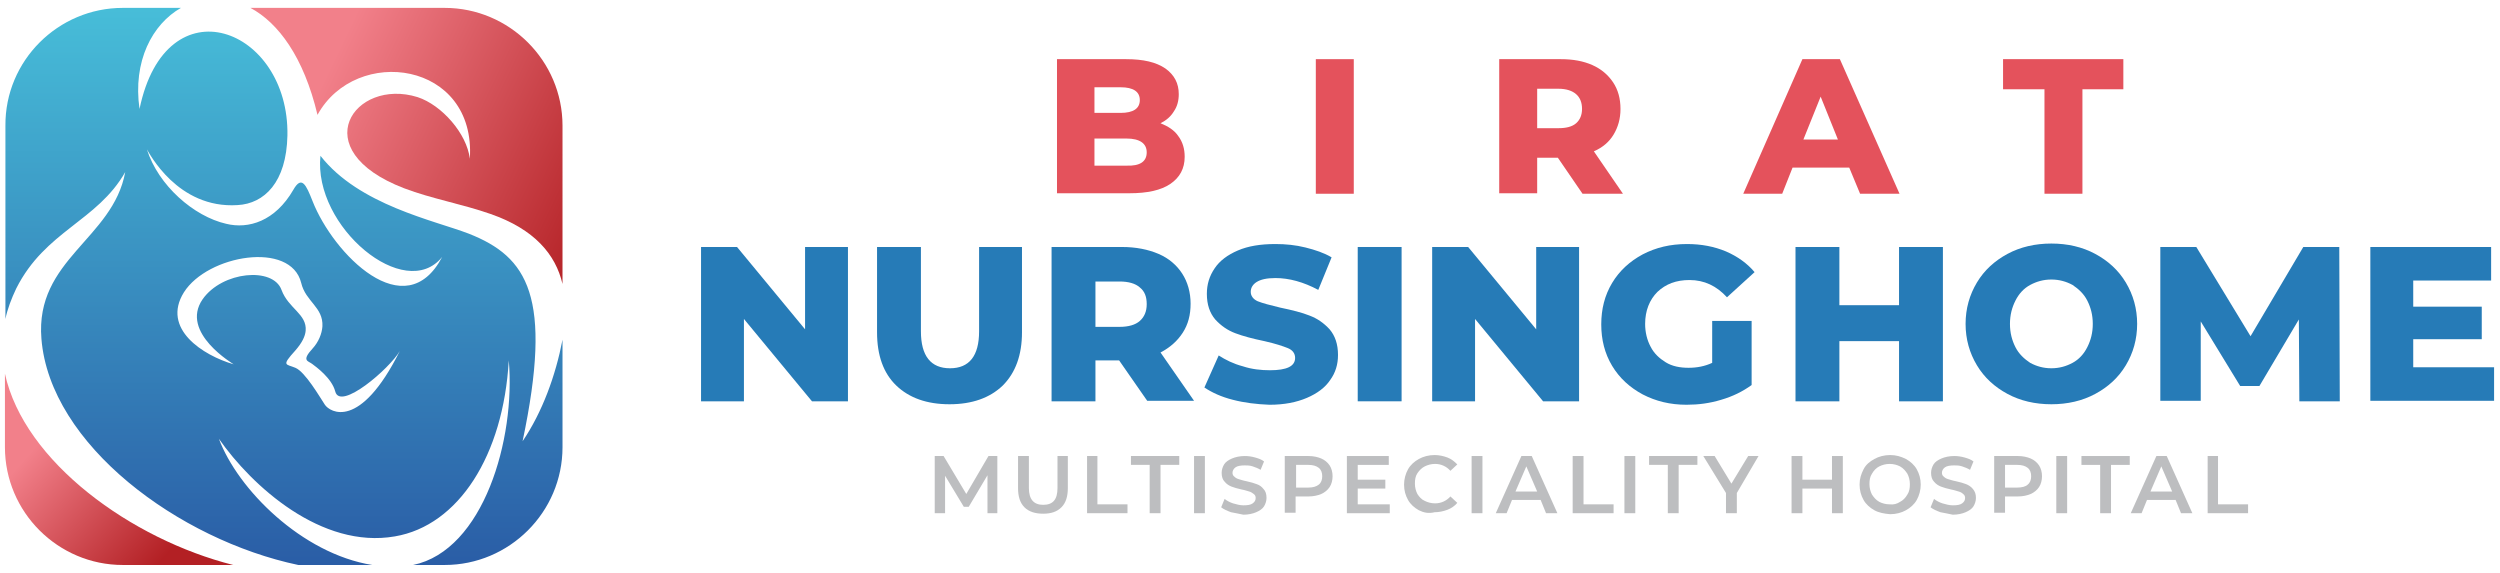
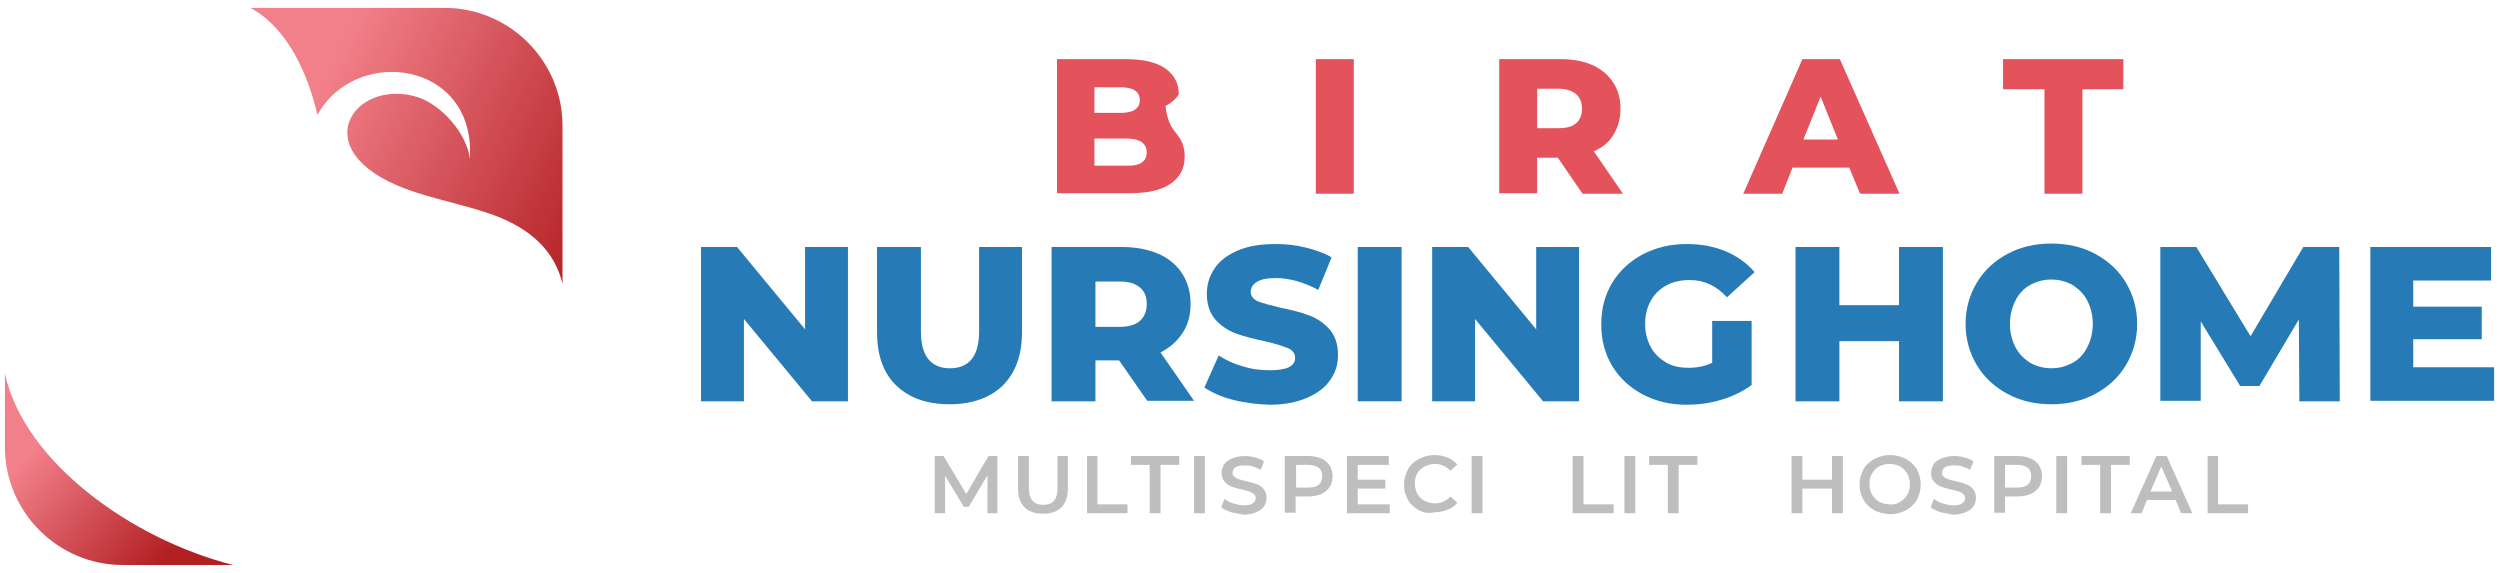
<svg xmlns="http://www.w3.org/2000/svg" xmlns:xlink="http://www.w3.org/1999/xlink" version="1.1" id="Layer_1" x="0px" y="0px" width="507.1px" height="116.2px" viewBox="0 0 507.1 116.2" style="enable-background:new 0 0 507.1 116.2;" xml:space="preserve">
  <style type="text/css">
	.st0{clip-path:url(#SVGID_2_);fill:url(#SVGID_3_);}
	.st1{clip-path:url(#SVGID_5_);fill:url(#SVGID_6_);}
	.st2{clip-path:url(#SVGID_8_);fill:url(#SVGID_9_);}
	.st3{fill:#E4525C;}
	.st4{fill:#267BB7;}
	.st5{fill:#BDBEC0;}
</style>
  <g>
    <g>
      <g>
        <defs>
          <path id="SVGID_1_" d="M41.1,60.7c4-5.7,14.3-6.6,16-1.9c1.4,3.8,5.2,4.9,4.9,8.3c-0.1,1.1-0.7,2.4-2.1,4      c-2.9,3.2-1.9,2.7,0,3.5c2,0.8,5,6,6,7.5c1,1.5,7.1,5.3,15.2-10.9C79,74.8,69,83.4,68,79.4c-0.7-2.7-3.9-5-4.7-5.6      c-0.8-0.6-2.2-0.6,0.1-3.1c1.2-1.3,1.9-3,2-4.5c0.2-3.9-3.4-5-4.3-8.8c-2.1-8.6-19-5.7-23.8,1.9c-4.6,7.4,3.9,12.8,10.1,14.6      C47.5,73.9,36.4,67.5,41.1,60.7 M24.9,1.6h11.8c-5.8,3.3-9.8,10.8-8.4,20.5c5.4-26,30.4-16.5,30,5.4      c-0.2,9.5-4.7,13.8-10.1,14.1C36,42.4,30.2,30.9,29.8,30.3c2.3,7.3,9.5,13.6,16.1,15.1c4.5,1.1,9.9-0.5,13.6-6.9      c1.7-3,2.6-1,3.9,2.3c4.2,10.7,18.8,25.6,26.3,11.3C82.2,61.5,63.5,46,65,31.6c7.8,10,23.1,13.1,30.1,15.8      c11.9,4.7,17.1,12.7,10.9,42.1c4-5.9,6.7-13.3,8.1-20.6v21.8c0,13.2-10.8,23.9-23.9,23.9h-6.4c14.3-3,20.8-25.6,19.4-41.5      c-1.1,19.3-10.2,33.5-23.1,35.7c-14.9,2.6-29-10.2-35.7-19.8c3.8,10.2,16.8,23.3,31.1,25.6h-15c-24.2-5.1-50.4-24.4-52.1-45.9      c-1.3-16.1,14.5-20.2,17-33.8c-5.7,10-16.2,11.9-22.1,23.6c-1,2.1-1.8,4.2-2.2,6.2V25.5C1,12.3,11.8,1.6,24.9,1.6z" />
        </defs>
        <clipPath id="SVGID_2_">
          <use xlink:href="#SVGID_1_" style="overflow:visible;" />
        </clipPath>
        <linearGradient id="SVGID_3_" gradientUnits="userSpaceOnUse" x1="57.539" y1="114.65" x2="57.539" y2="-6.357">
          <stop offset="0" style="stop-color:#2A5DA6" />
          <stop offset="1" style="stop-color:#49C4DC" />
        </linearGradient>
-         <rect x="1" y="-4" class="st0" width="113.1" height="118.6" />
      </g>
      <g>
        <defs>
          <path id="SVGID_4_" d="M114.1,25.5c0-13.2-10.8-23.9-23.9-23.9H50.8c5.6,3,10.8,9.9,13.6,21.7c7.8-14.2,32.2-10.9,30.9,8.9      c-0.6-5.1-5.7-10.9-10.6-12.5c-12.8-4-23.1,10.7-2.7,18.5c5.5,2.1,11.8,3.2,17.5,5.2c8.9,3.1,13.2,8.2,14.6,14.2V25.5z" />
        </defs>
        <clipPath id="SVGID_5_">
          <use xlink:href="#SVGID_4_" style="overflow:visible;" />
        </clipPath>
        <linearGradient id="SVGID_6_" gradientUnits="userSpaceOnUse" x1="121.682" y1="48.445" x2="63.588" y2="20.484">
          <stop offset="0" style="stop-color:#B32024" />
          <stop offset="1" style="stop-color:#F2808A" />
        </linearGradient>
        <rect x="50.8" y="1.6" class="st1" width="63.3" height="56" />
      </g>
      <g>
        <defs>
          <path id="SVGID_7_" d="M47.3,114.6C26.7,109.4,4.9,93.7,1,75.8v14.9c0,13.2,10.8,23.9,23.9,23.9H47.3z" />
        </defs>
        <clipPath id="SVGID_8_">
          <use xlink:href="#SVGID_7_" style="overflow:visible;" />
        </clipPath>
        <linearGradient id="SVGID_9_" gradientUnits="userSpaceOnUse" x1="38.101" y1="107.732" x2="12.505" y2="84.748">
          <stop offset="0" style="stop-color:#B32024" />
          <stop offset="1" style="stop-color:#F2808A" />
        </linearGradient>
        <rect x="1" y="75.8" class="st2" width="46.3" height="38.9" />
      </g>
    </g>
    <g>
      <g>
-         <path class="st3" d="M239,27.6c0.9,1.2,1.3,2.6,1.3,4.2c0,2.4-1,4.2-2.9,5.5c-1.9,1.3-4.7,1.9-8.3,1.9h-14.7V12h14     c3.5,0,6.1,0.6,8,1.9c1.8,1.3,2.7,3,2.7,5.2c0,1.3-0.3,2.5-1,3.5c-0.6,1-1.5,1.8-2.7,2.4C236.9,25.6,238.2,26.4,239,27.6z      M222,17.6v5.3h5.3c2.6,0,3.9-0.9,3.9-2.6c0-1.7-1.3-2.6-3.9-2.6H222z M232.6,30.9c0-1.8-1.4-2.8-4.1-2.8H222v5.5h6.5     C231.2,33.7,232.6,32.8,232.6,30.9z" />
+         <path class="st3" d="M239,27.6c0.9,1.2,1.3,2.6,1.3,4.2c0,2.4-1,4.2-2.9,5.5c-1.9,1.3-4.7,1.9-8.3,1.9h-14.7V12h14     c3.5,0,6.1,0.6,8,1.9c1.8,1.3,2.7,3,2.7,5.2c-0.6,1-1.5,1.8-2.7,2.4C236.9,25.6,238.2,26.4,239,27.6z      M222,17.6v5.3h5.3c2.6,0,3.9-0.9,3.9-2.6c0-1.7-1.3-2.6-3.9-2.6H222z M232.6,30.9c0-1.8-1.4-2.8-4.1-2.8H222v5.5h6.5     C231.2,33.7,232.6,32.8,232.6,30.9z" />
      </g>
      <g>
        <path class="st3" d="M266.9,12h7.7v27.3h-7.7V12z" />
      </g>
      <g>
        <path class="st3" d="M316,32h-4.2v7.2h-7.7V12h12.5c2.5,0,4.6,0.4,6.4,1.2c1.8,0.8,3.2,2,4.2,3.5c1,1.5,1.5,3.3,1.5,5.4     c0,2-0.5,3.7-1.4,5.2c-0.9,1.5-2.2,2.6-4,3.4l5.9,8.6H321L316,32z M319.7,19.1c-0.8-0.7-2-1.1-3.6-1.1h-4.3v8h4.3     c1.6,0,2.8-0.3,3.6-1c0.8-0.7,1.2-1.7,1.2-2.9C320.9,20.8,320.5,19.8,319.7,19.1z" />
      </g>
      <g>
        <path class="st3" d="M375.1,34h-11.5l-2.1,5.3h-7.9l12-27.3h7.6l12.1,27.3h-8L375.1,34z M372.8,28.3l-3.5-8.7l-3.5,8.7H372.8z" />
      </g>
      <g>
        <path class="st3" d="M414.7,18.1h-8.4V12h24.4v6.1h-8.3v21.2h-7.7V18.1z" />
      </g>
      <g>
        <path class="st4" d="M172,50.1v31.3h-7.3l-13.8-16.7v16.7h-8.7V50.1h7.3l13.8,16.7V50.1H172z" />
        <path class="st4" d="M181.8,78.2c-2.6-2.5-3.9-6.1-3.9-10.8V50.1h8.9v17.1c0,5,2,7.5,5.9,7.5c3.9,0,5.9-2.5,5.9-7.5V50.1h8.7     v17.3c0,4.6-1.3,8.2-3.9,10.8c-2.6,2.5-6.2,3.8-10.8,3.8C188,82,184.4,80.7,181.8,78.2z" />
        <path class="st4" d="M227,73.1h-4.8v8.3h-8.9V50.1h14.3c2.8,0,5.3,0.5,7.4,1.4c2.1,0.9,3.7,2.3,4.8,4c1.1,1.7,1.7,3.8,1.7,6.1     c0,2.3-0.5,4.2-1.6,5.9c-1.1,1.7-2.6,3-4.5,4l6.8,9.8h-9.5L227,73.1z M231.2,58.3c-0.9-0.8-2.3-1.2-4.1-1.2h-4.9v9.2h4.9     c1.8,0,3.2-0.4,4.1-1.2c0.9-0.8,1.4-1.9,1.4-3.4S232.2,59.1,231.2,58.3z" />
        <path class="st4" d="M250.1,81.1c-2.4-0.6-4.3-1.5-5.8-2.5l2.9-6.5c1.4,0.9,3,1.7,4.9,2.2c1.8,0.6,3.7,0.8,5.5,0.8     c3.4,0,5.1-0.8,5.1-2.5c0-0.9-0.5-1.6-1.5-2c-1-0.4-2.5-0.9-4.7-1.4c-2.4-0.5-4.3-1-5.9-1.6s-2.9-1.5-4.1-2.8     c-1.1-1.3-1.7-3-1.7-5.2c0-1.9,0.5-3.6,1.6-5.2c1-1.5,2.6-2.7,4.7-3.6c2.1-0.9,4.6-1.3,7.6-1.3c2.1,0,4.1,0.2,6.1,0.7     c2,0.5,3.8,1.1,5.3,2l-2.7,6.6c-3-1.6-5.9-2.4-8.7-2.4c-1.8,0-3,0.3-3.8,0.8c-0.8,0.5-1.2,1.2-1.2,2c0,0.8,0.5,1.5,1.4,1.9     c1,0.4,2.5,0.8,4.6,1.3c2.4,0.5,4.4,1,5.9,1.6c1.6,0.6,2.9,1.5,4.1,2.8c1.1,1.3,1.7,3,1.7,5.2c0,1.9-0.5,3.6-1.6,5.1     c-1,1.5-2.6,2.7-4.7,3.6c-2.1,0.9-4.6,1.4-7.6,1.4C254.9,82,252.4,81.7,250.1,81.1z" />
        <path class="st4" d="M275.4,50.1h8.9v31.3h-8.9V50.1z" />
        <path class="st4" d="M320.3,50.1v31.3H313l-13.8-16.7v16.7h-8.7V50.1h7.3l13.8,16.7V50.1H320.3z" />
        <path class="st4" d="M347.5,65.1h7.8v13c-1.8,1.3-3.8,2.3-6.2,3c-2.3,0.7-4.6,1-7,1c-3.3,0-6.2-0.7-8.9-2.1     c-2.6-1.4-4.7-3.3-6.2-5.8c-1.5-2.5-2.2-5.3-2.2-8.4c0-3.1,0.7-5.9,2.2-8.4c1.5-2.5,3.6-4.4,6.2-5.8c2.7-1.4,5.6-2.1,9-2.1     c2.9,0,5.5,0.5,7.9,1.5c2.3,1,4.3,2.4,5.8,4.2l-5.6,5.1c-2.1-2.3-4.6-3.5-7.6-3.5c-2.7,0-4.8,0.8-6.5,2.4     c-1.6,1.6-2.5,3.8-2.5,6.5c0,1.7,0.4,3.3,1.1,4.6c0.7,1.4,1.8,2.4,3.1,3.2s2.9,1.1,4.6,1.1c1.7,0,3.3-0.3,4.8-1V65.1z" />
      </g>
      <g>
        <path class="st4" d="M394.1,50.1v31.3h-8.9V69.2h-12.1v12.2h-8.9V50.1h8.9v11.8h12.1V50.1H394.1z" />
        <path class="st4" d="M407.2,79.9c-2.6-1.4-4.7-3.3-6.2-5.8c-1.5-2.5-2.3-5.3-2.3-8.4c0-3.1,0.8-5.9,2.3-8.4     c1.5-2.5,3.6-4.4,6.2-5.8c2.6-1.4,5.6-2.1,8.9-2.1s6.3,0.7,8.9,2.1c2.6,1.4,4.7,3.3,6.2,5.8c1.5,2.5,2.3,5.3,2.3,8.4     c0,3.1-0.8,5.9-2.3,8.4c-1.5,2.5-3.6,4.4-6.2,5.8c-2.6,1.4-5.6,2.1-8.9,2.1S409.8,81.3,407.2,79.9z M420.4,73.6     c1.3-0.7,2.3-1.8,3-3.2c0.7-1.4,1.1-2.9,1.1-4.7c0-1.8-0.4-3.3-1.1-4.7c-0.7-1.4-1.8-2.4-3-3.2c-1.3-0.7-2.7-1.1-4.3-1.1     c-1.6,0-3,0.4-4.3,1.1c-1.3,0.7-2.3,1.8-3,3.2c-0.7,1.4-1.1,2.9-1.1,4.7c0,1.8,0.4,3.3,1.1,4.7c0.7,1.4,1.8,2.4,3,3.2     c1.3,0.7,2.7,1.1,4.3,1.1C417.7,74.7,419.1,74.3,420.4,73.6z" />
        <path class="st4" d="M466.4,81.4l-0.1-16.6l-8,13.5h-3.9l-8-13.1v16.1h-8.2V50.1h7.3l11,18.1l10.7-18.1h7.3l0.1,31.3H466.4z" />
        <path class="st4" d="M505.9,74.5v6.8h-25.1V50.1h24.5v6.8h-15.8v5.3h13.9v6.6h-13.9v5.7H505.9z" />
      </g>
      <g>
        <path class="st5" d="M200.3,104.1l0-7.7l-3.8,6.4h-1l-3.8-6.3v7.6h-2.1V92.5h1.8l4.6,7.7l4.5-7.7h1.8l0,11.6H200.3z" />
      </g>
      <g>
        <path class="st5" d="M207.8,102.9c-0.9-0.9-1.3-2.2-1.3-3.9v-6.5h2.2v6.5c0,2.3,1,3.4,2.9,3.4c2,0,2.9-1.1,2.9-3.4v-6.5h2.1V99     c0,1.7-0.4,3-1.3,3.9c-0.9,0.9-2.1,1.3-3.7,1.3C210,104.2,208.7,103.8,207.8,102.9z" />
      </g>
      <g>
        <path class="st5" d="M220.4,92.5h2.2v9.8h6.1v1.8h-8.2V92.5z" />
      </g>
      <g>
        <path class="st5" d="M233.2,94.3h-3.8v-1.8h9.8v1.8h-3.8v9.8h-2.2V94.3z" />
      </g>
      <g>
        <path class="st5" d="M242.2,92.5h2.2v11.6h-2.2V92.5z" />
      </g>
      <g>
        <path class="st5" d="M249.7,103.9c-0.8-0.3-1.5-0.6-2-1l0.7-1.7c0.5,0.4,1.1,0.7,1.7,0.9c0.7,0.2,1.4,0.4,2.1,0.4     c0.9,0,1.5-0.1,1.9-0.4s0.6-0.6,0.6-1.1c0-0.3-0.1-0.6-0.4-0.8s-0.5-0.4-0.9-0.5c-0.4-0.1-0.9-0.3-1.5-0.4     c-0.9-0.2-1.6-0.4-2.1-0.6c-0.5-0.2-1-0.5-1.4-1c-0.4-0.4-0.6-1-0.6-1.8c0-0.6,0.2-1.2,0.5-1.7c0.3-0.5,0.9-0.9,1.6-1.2     s1.6-0.5,2.6-0.5c0.7,0,1.4,0.1,2.1,0.3c0.7,0.2,1.3,0.4,1.8,0.8l-0.7,1.7c-0.5-0.3-1-0.5-1.6-0.7c-0.6-0.2-1.1-0.2-1.6-0.2     c-0.8,0-1.5,0.1-1.9,0.4c-0.4,0.3-0.6,0.7-0.6,1.1c0,0.3,0.1,0.6,0.4,0.8c0.2,0.2,0.5,0.4,0.9,0.5c0.4,0.1,0.9,0.3,1.5,0.4     c0.9,0.2,1.6,0.4,2.1,0.6c0.6,0.2,1,0.5,1.4,1c0.4,0.4,0.6,1,0.6,1.8c0,0.6-0.2,1.2-0.5,1.7c-0.3,0.5-0.9,0.9-1.6,1.2     c-0.7,0.3-1.6,0.5-2.6,0.5C251.4,104.2,250.6,104.1,249.7,103.9z" />
      </g>
      <g>
        <path class="st5" d="M268,93c0.7,0.3,1.3,0.8,1.7,1.4c0.4,0.6,0.6,1.4,0.6,2.2c0,0.8-0.2,1.6-0.6,2.2c-0.4,0.6-1,1.1-1.7,1.4     c-0.7,0.3-1.6,0.5-2.6,0.5h-2.6v3.3h-2.2V92.5h4.8C266.4,92.5,267.3,92.7,268,93z M267.5,98.3c0.5-0.4,0.7-1,0.7-1.7     c0-0.7-0.2-1.3-0.7-1.7c-0.5-0.4-1.2-0.6-2.1-0.6h-2.5v4.6h2.5C266.3,98.9,267,98.7,267.5,98.3z" />
      </g>
      <g>
        <path class="st5" d="M281.9,102.3v1.8h-8.7V92.5h8.5v1.8h-6.3v3h5.6v1.8h-5.6v3.2H281.9z" />
      </g>
      <g>
        <path class="st5" d="M287.8,103.5c-0.9-0.5-1.7-1.2-2.2-2.1c-0.5-0.9-0.8-1.9-0.8-3.1c0-1.1,0.3-2.2,0.8-3.1     c0.5-0.9,1.3-1.6,2.2-2.1c0.9-0.5,2-0.8,3.2-0.8c0.9,0,1.8,0.2,2.6,0.5c0.8,0.3,1.4,0.8,2,1.4l-1.4,1.3c-0.8-0.9-1.9-1.4-3.1-1.4     c-0.8,0-1.5,0.2-2.1,0.5c-0.6,0.3-1.1,0.8-1.5,1.4c-0.4,0.6-0.5,1.3-0.5,2.1c0,0.8,0.2,1.5,0.5,2.1c0.4,0.6,0.8,1.1,1.5,1.4     c0.6,0.3,1.3,0.5,2.1,0.5c1.2,0,2.3-0.5,3.1-1.4l1.4,1.3c-0.5,0.6-1.2,1.1-2,1.4c-0.8,0.3-1.7,0.5-2.6,0.5     C289.8,104.2,288.8,104,287.8,103.5z" />
      </g>
      <g>
        <path class="st5" d="M298.5,92.5h2.2v11.6h-2.2V92.5z" />
      </g>
      <g>
-         <path class="st5" d="M312.5,101.4h-5.8l-1.1,2.7h-2.2l5.2-11.6h2.1l5.2,11.6h-2.3L312.5,101.4z M311.8,99.7l-2.2-5.1l-2.2,5.1     H311.8z" />
-       </g>
+         </g>
      <g>
        <path class="st5" d="M319,92.5h2.2v9.8h6.1v1.8H319V92.5z" />
      </g>
      <g>
        <path class="st5" d="M329.5,92.5h2.2v11.6h-2.2V92.5z" />
      </g>
      <g>
        <path class="st5" d="M338.3,94.3h-3.8v-1.8h9.8v1.8h-3.8v9.8h-2.2V94.3z" />
      </g>
      <g>
-         <path class="st5" d="M352.3,100v4.1h-2.2V100l-4.6-7.5h2.3l3.4,5.6l3.4-5.6h2.1L352.3,100z" />
-       </g>
+         </g>
      <g>
        <path class="st5" d="M373.8,92.5v11.6h-2.2v-5h-6v5h-2.2V92.5h2.2v4.8h6v-4.8H373.8z" />
      </g>
      <g>
        <path class="st5" d="M380.2,103.5c-0.9-0.5-1.7-1.2-2.2-2.1c-0.5-0.9-0.8-1.9-0.8-3.1s0.3-2.1,0.8-3.1s1.3-1.6,2.2-2.1     c0.9-0.5,2-0.8,3.2-0.8c1.2,0,2.2,0.3,3.2,0.8c0.9,0.5,1.7,1.2,2.2,2.1c0.5,0.9,0.8,1.9,0.8,3.1c0,1.1-0.3,2.2-0.8,3.1     c-0.5,0.9-1.3,1.6-2.2,2.1c-0.9,0.5-2,0.8-3.2,0.8C382.2,104.2,381.1,104,380.2,103.5z M385.4,101.8c0.6-0.3,1.1-0.8,1.5-1.5     c0.4-0.6,0.5-1.3,0.5-2.1c0-0.8-0.2-1.5-0.5-2.1c-0.4-0.6-0.8-1.1-1.5-1.5c-0.6-0.3-1.3-0.5-2.1-0.5c-0.8,0-1.5,0.2-2.1,0.5     c-0.6,0.3-1.1,0.8-1.5,1.5c-0.4,0.6-0.5,1.3-0.5,2.1c0,0.8,0.2,1.5,0.5,2.1c0.4,0.6,0.8,1.1,1.5,1.5c0.6,0.3,1.3,0.5,2.1,0.5     C384.1,102.4,384.8,102.2,385.4,101.8z" />
      </g>
      <g>
        <path class="st5" d="M393.6,103.9c-0.8-0.3-1.5-0.6-2-1l0.7-1.7c0.5,0.4,1.1,0.7,1.7,0.9c0.7,0.2,1.4,0.4,2.1,0.4     c0.9,0,1.5-0.1,1.9-0.4c0.4-0.3,0.6-0.6,0.6-1.1c0-0.3-0.1-0.6-0.4-0.8c-0.2-0.2-0.5-0.4-0.9-0.5c-0.4-0.1-0.9-0.3-1.5-0.4     c-0.9-0.2-1.6-0.4-2.1-0.6c-0.5-0.2-1-0.5-1.4-1c-0.4-0.4-0.6-1-0.6-1.8c0-0.6,0.2-1.2,0.5-1.7c0.3-0.5,0.9-0.9,1.6-1.2     c0.7-0.3,1.6-0.5,2.6-0.5c0.7,0,1.4,0.1,2.1,0.3c0.7,0.2,1.3,0.4,1.8,0.8l-0.7,1.7c-0.5-0.3-1-0.5-1.6-0.7     c-0.6-0.2-1.1-0.2-1.6-0.2c-0.8,0-1.5,0.1-1.9,0.4c-0.4,0.3-0.6,0.7-0.6,1.1c0,0.3,0.1,0.6,0.4,0.8c0.2,0.2,0.5,0.4,0.9,0.5     c0.4,0.1,0.9,0.3,1.5,0.4c0.9,0.2,1.6,0.4,2.1,0.6s1,0.5,1.4,1s0.6,1,0.6,1.8c0,0.6-0.2,1.2-0.5,1.7c-0.3,0.5-0.9,0.9-1.6,1.2     c-0.7,0.3-1.6,0.5-2.6,0.5C395.3,104.2,394.5,104.1,393.6,103.9z" />
      </g>
      <g>
        <path class="st5" d="M411.9,93c0.7,0.3,1.3,0.8,1.7,1.4c0.4,0.6,0.6,1.4,0.6,2.2c0,0.8-0.2,1.6-0.6,2.2c-0.4,0.6-1,1.1-1.7,1.4     c-0.7,0.3-1.6,0.5-2.6,0.5h-2.6v3.3h-2.2V92.5h4.8C410.3,92.5,411.2,92.7,411.9,93z M411.3,98.3c0.5-0.4,0.7-1,0.7-1.7     c0-0.7-0.2-1.3-0.7-1.7c-0.5-0.4-1.2-0.6-2.1-0.6h-2.5v4.6h2.5C410.1,98.9,410.9,98.7,411.3,98.3z" />
      </g>
      <g>
        <path class="st5" d="M417.1,92.5h2.2v11.6h-2.2V92.5z" />
      </g>
      <g>
        <path class="st5" d="M426,94.3h-3.8v-1.8h9.8v1.8h-3.8v9.8H426V94.3z" />
      </g>
      <g>
        <path class="st5" d="M441.3,101.4h-5.8l-1.1,2.7h-2.2l5.2-11.6h2.1l5.2,11.6h-2.3L441.3,101.4z M440.6,99.7l-2.2-5.1l-2.2,5.1     H440.6z" />
      </g>
      <g>
        <path class="st5" d="M447.7,92.5h2.2v9.8h6.1v1.8h-8.2V92.5z" />
      </g>
    </g>
  </g>
</svg>